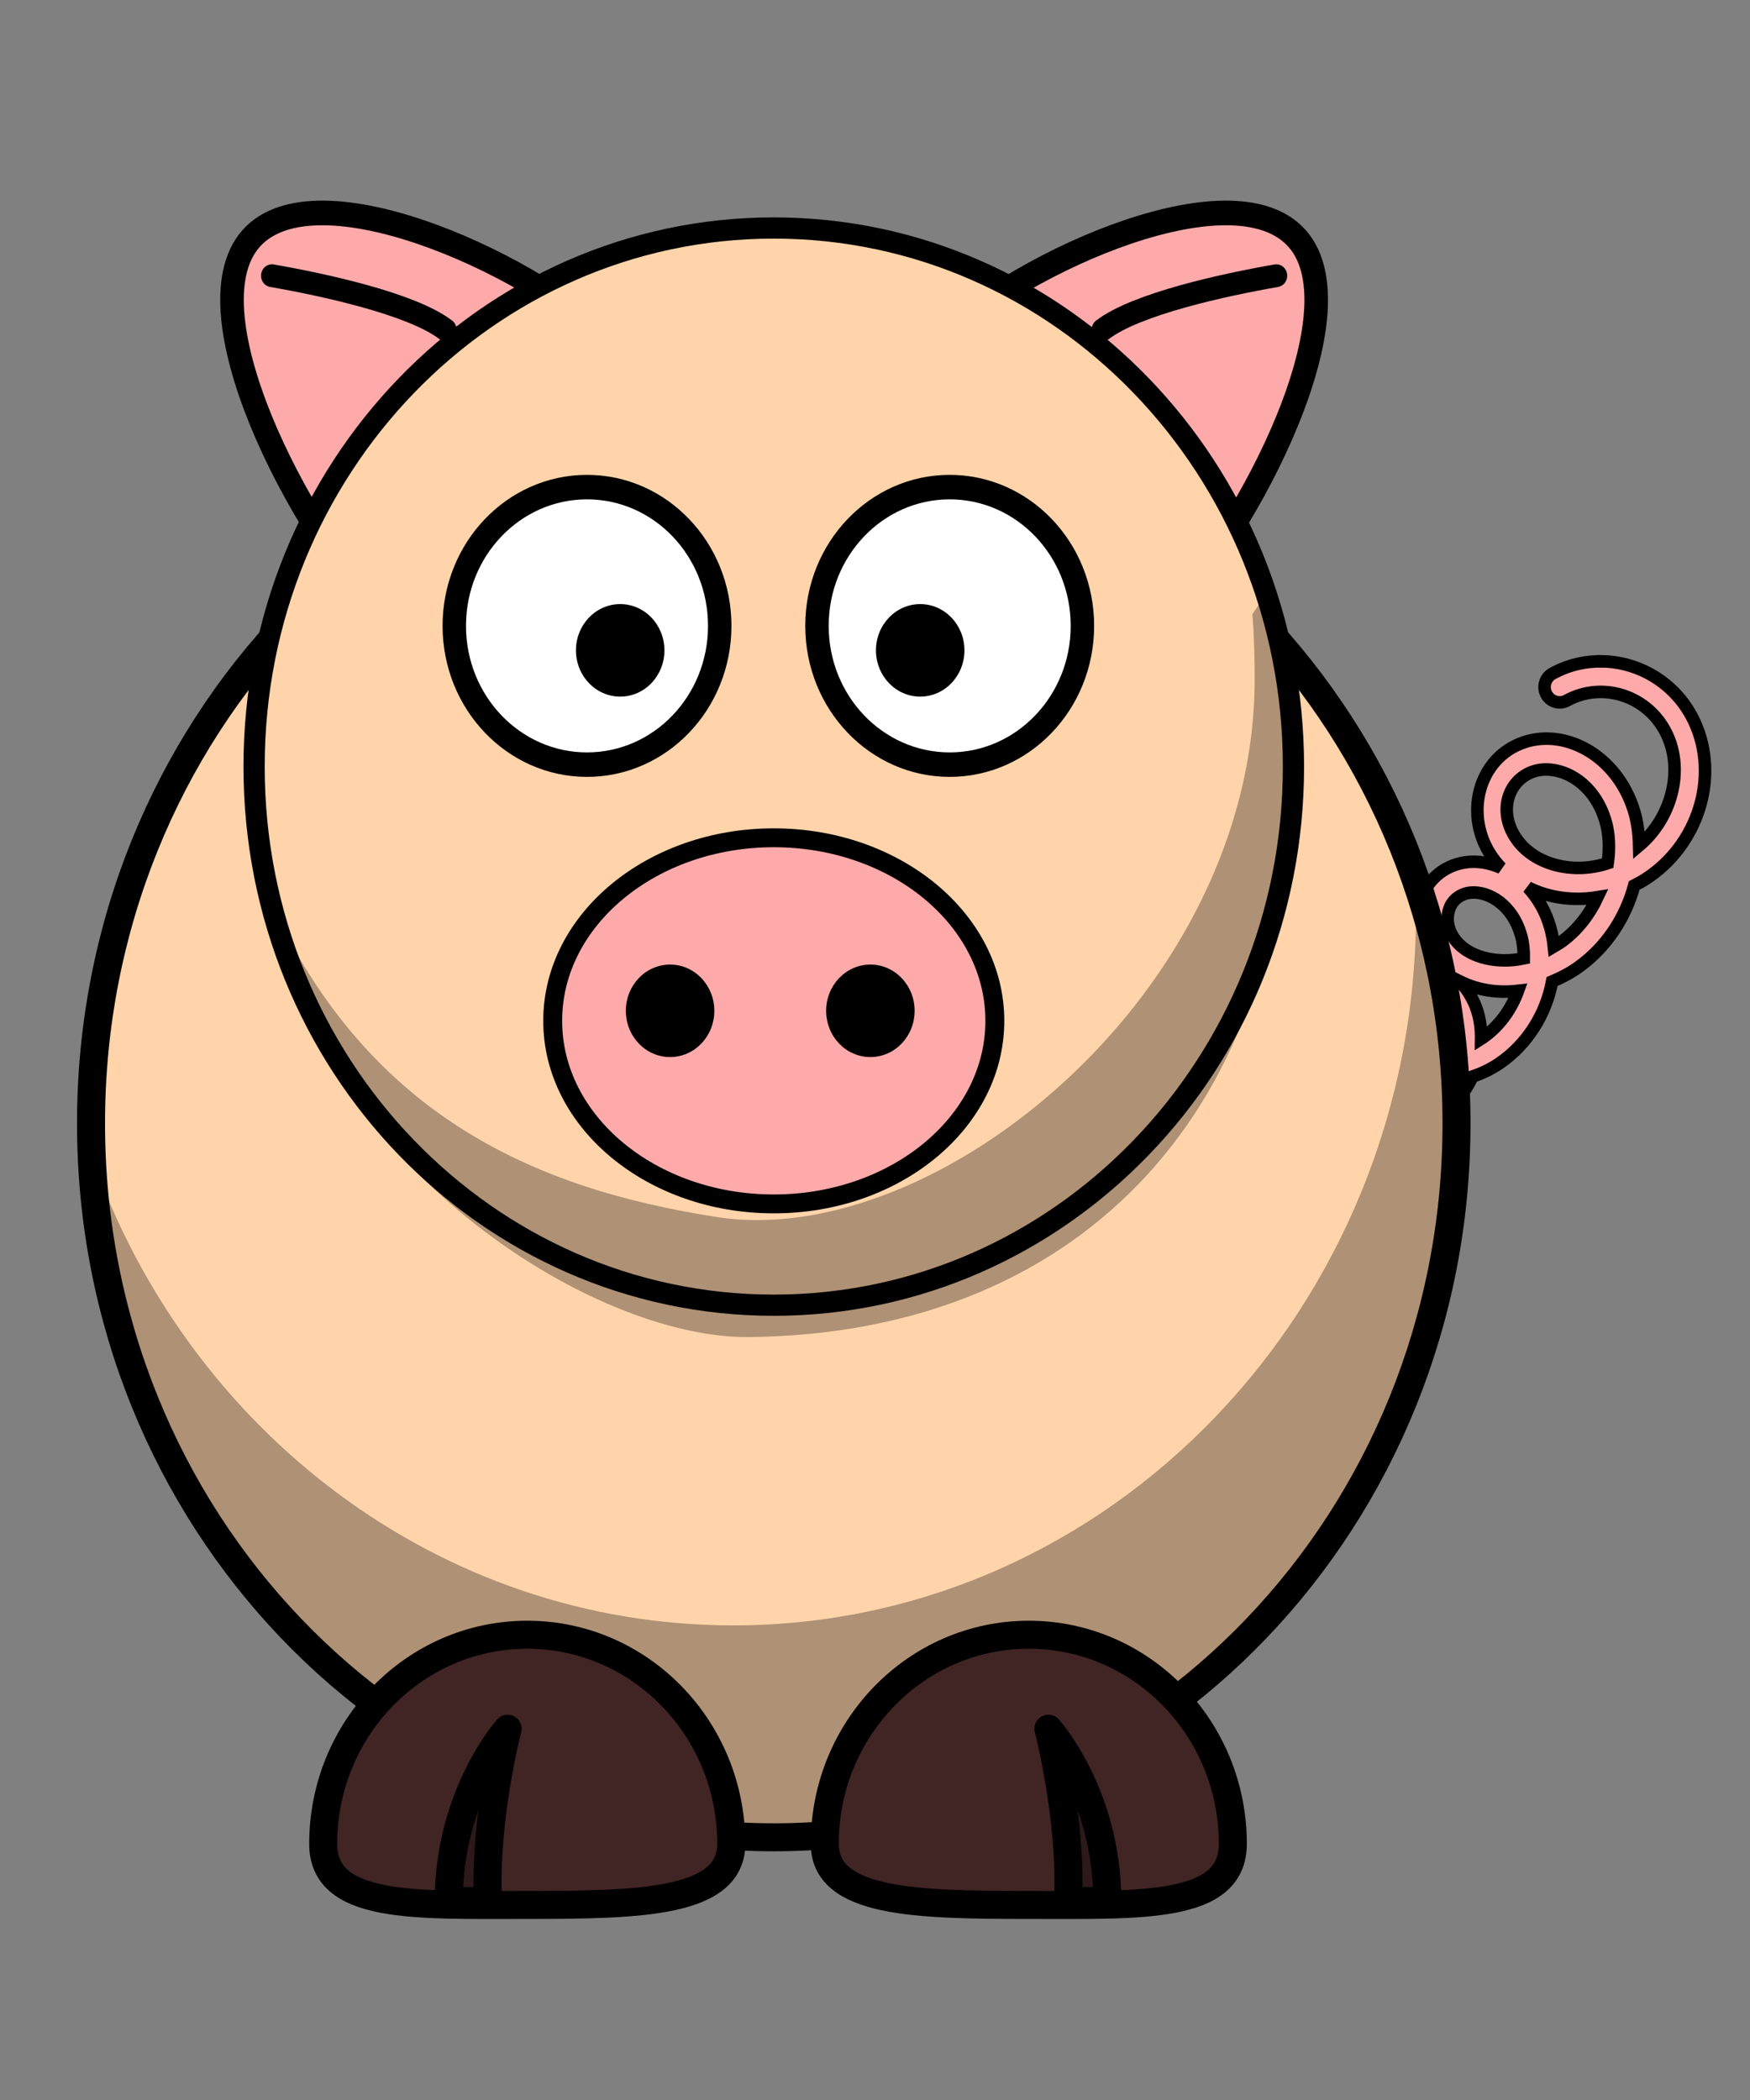
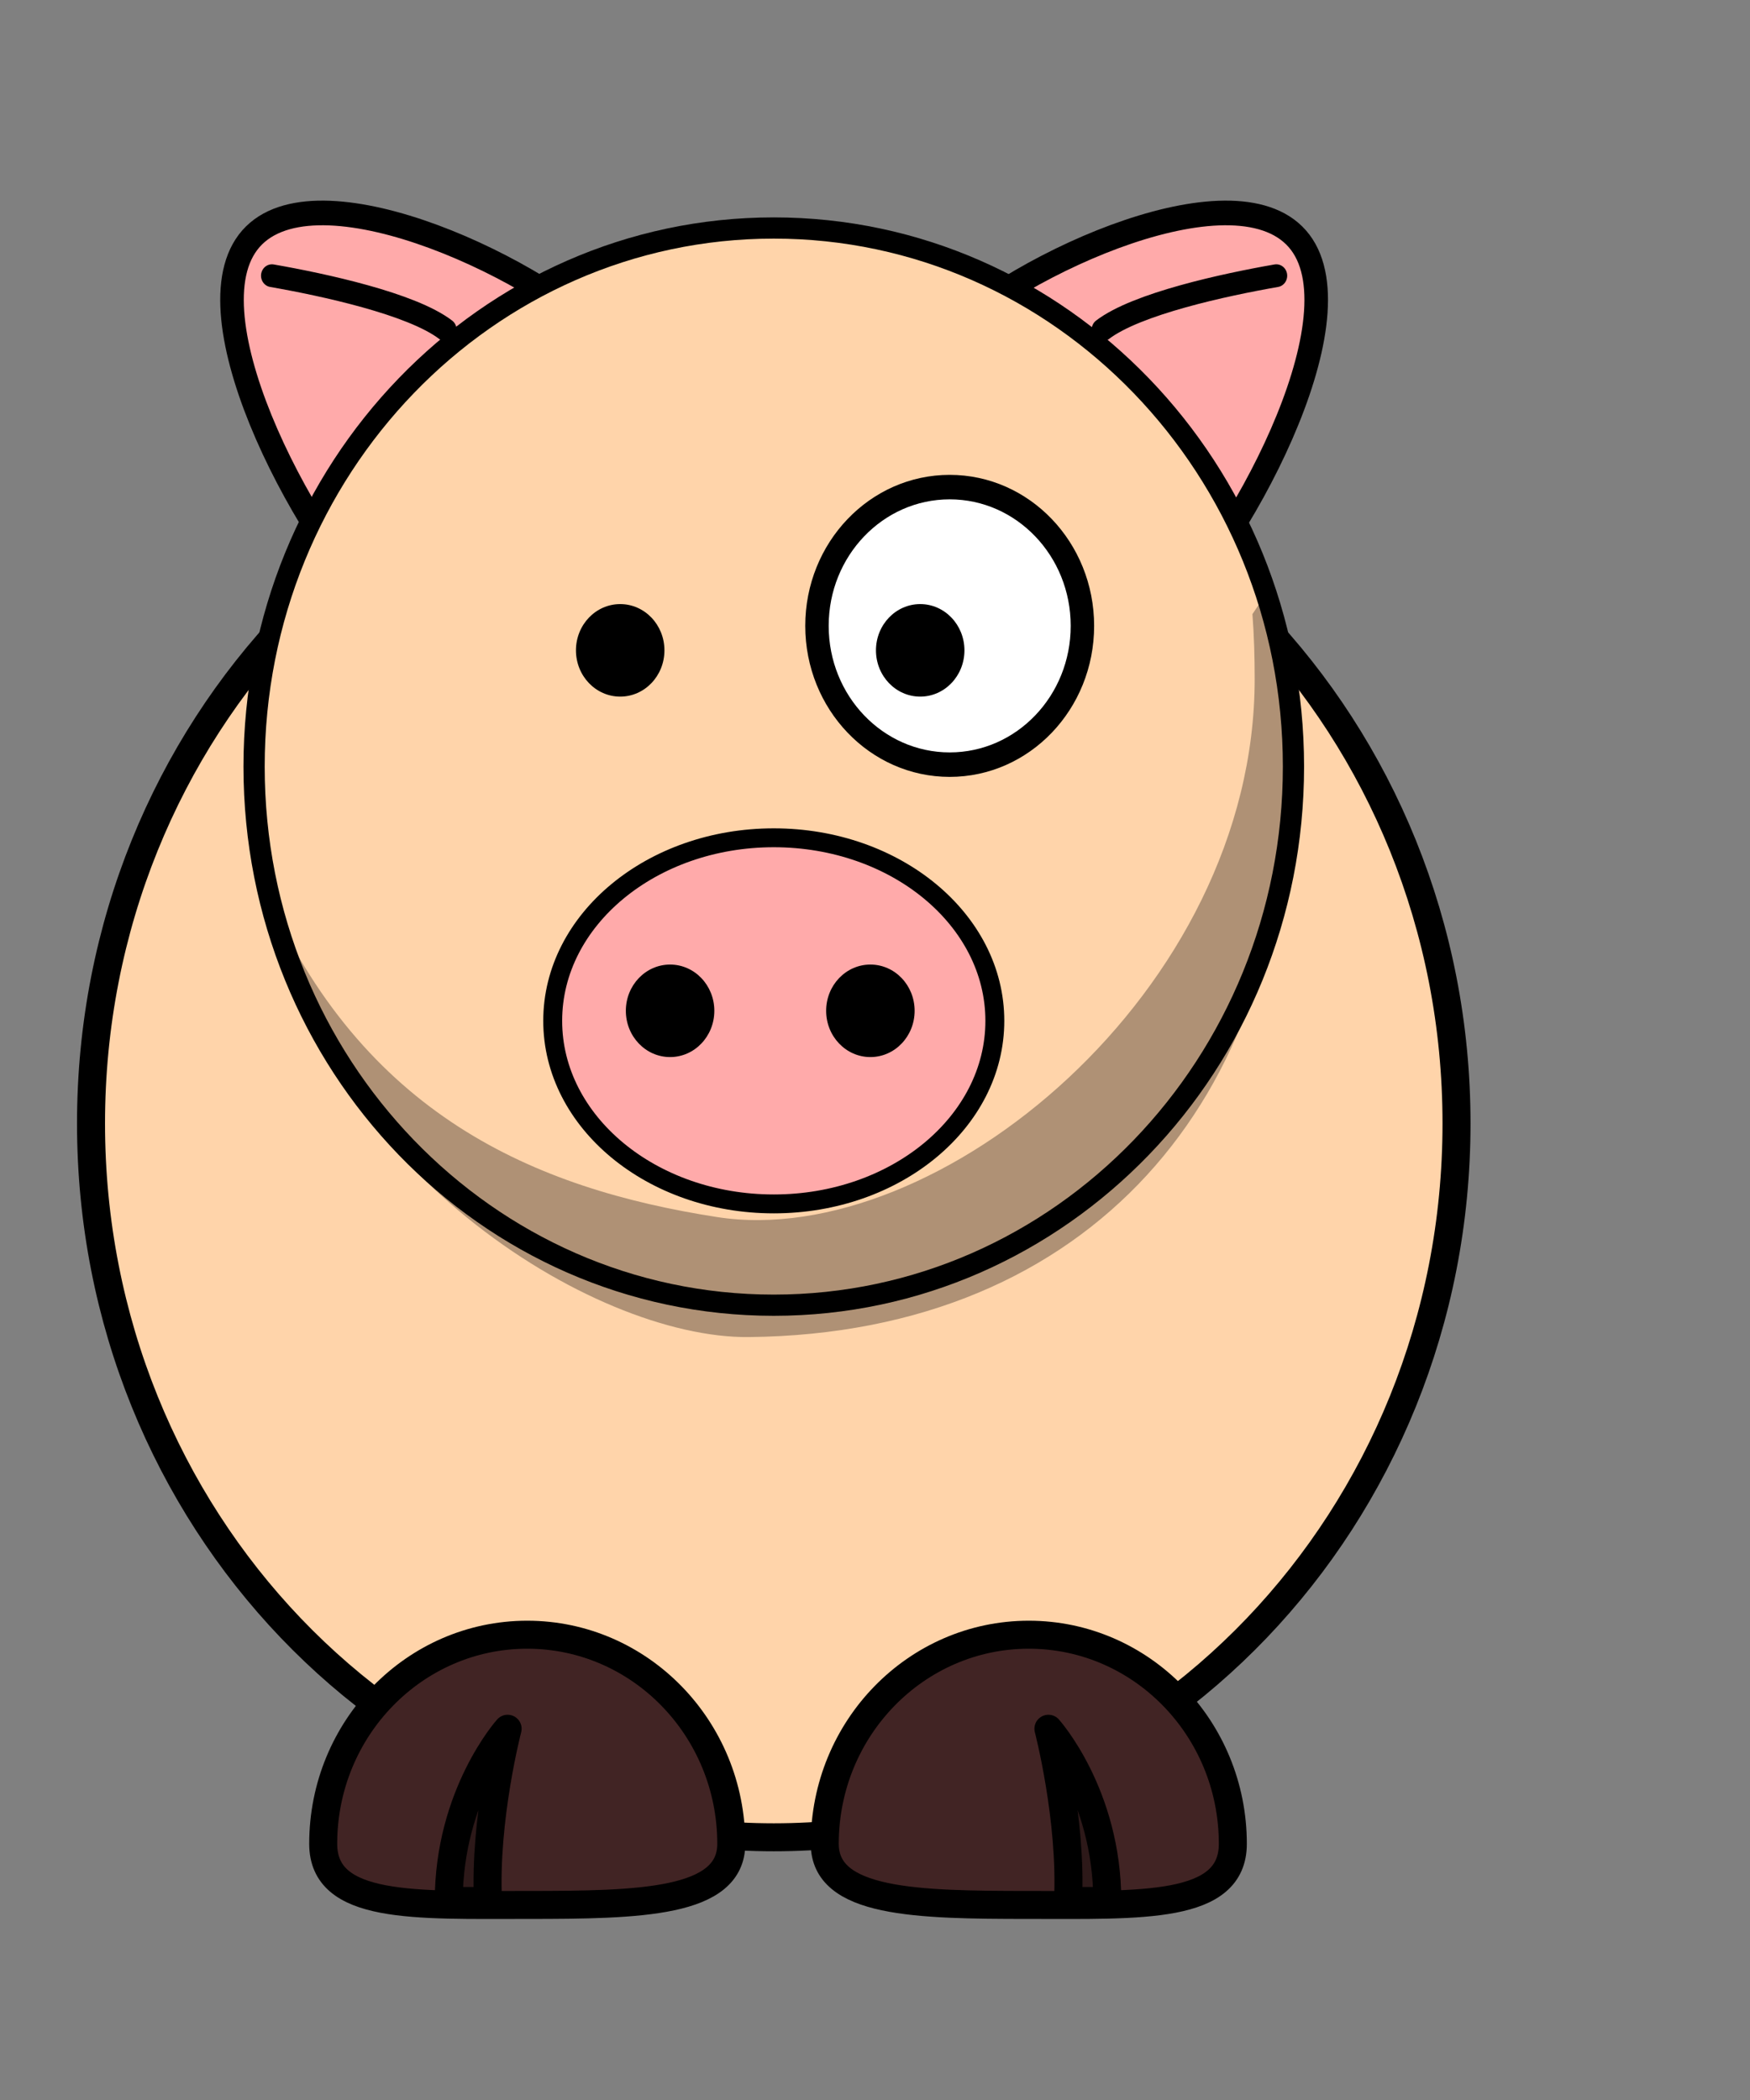
<svg xmlns="http://www.w3.org/2000/svg" width="250" height="300">
  <rect width="100%" height="100%" fill="#808080" stroke="none" />
  <g>
    <title>Layer 1</title>
    <g id="g2927" />
-     <path fill="#ffaaaa" stroke="#000000" stroke-width="1.791" d="m228.961,94.48c-2.447,-0.056 -4.921,0.501 -7.18,1.746c-1.047,0.579 -1.434,1.91 -0.864,2.974c0.57,1.063 1.881,1.456 2.928,0.877c5.047,-2.783 11.72,-0.753 14.342,4.972c2.337,5.103 0.632,11.818 -4.028,15.755c-0.038,-1.685 -0.233,-3.356 -0.725,-4.964c-2.468,-8.067 -10.186,-12.096 -16.322,-9.576c-6.366,2.614 -8.041,11.092 -3.472,16.808c0.25,0.313 0.518,0.612 0.792,0.899c-2.208,-0.972 -4.608,-1.173 -6.817,-0.334c-2.774,1.054 -4.59,3.538 -5.014,6.273c-0.417,2.695 0.478,5.649 2.663,7.933c-2.123,-0.927 -4.478,-1.058 -6.606,-0.111c-4.895,2.177 -6.003,8.966 -2.132,13.265c2.006,2.228 4.866,3.466 7.972,3.671c-0.474,0.466 -0.98,0.904 -1.567,1.249c-3.281,1.933 -7.283,1.053 -8.966,-1.267c-0.454,-0.64 -1.212,-0.983 -1.984,-0.898c-0.772,0.085 -1.44,0.585 -1.748,1.31c-0.308,0.724 -0.209,1.561 0.26,2.19c3.185,4.39 9.557,5.421 14.603,2.448c2.4,-1.414 4.15,-3.516 5.241,-5.888c1.329,-0.463 2.645,-1.066 3.885,-1.917c4.065,-2.789 6.651,-7.119 7.508,-11.673c1.315,-0.556 2.61,-1.222 3.843,-2.114c3.992,-2.888 6.675,-7.095 7.887,-11.605c0.553,-0.281 1.101,-0.58 1.635,-0.924c7.506,-4.837 10.565,-14.601 7.003,-22.379c-2.506,-5.472 -7.754,-8.596 -13.137,-8.721l0,0zm-7.399,15.481c3.022,0.308 6.371,2.664 7.753,7.18c0.587,1.92 0.666,4.044 0.362,6.17c-4.894,1.611 -10.098,0.249 -12.691,-2.995c-3.009,-3.764 -1.907,-8.488 1.744,-9.987c0.85,-0.349 1.824,-0.471 2.831,-0.368zm-3.27,16.825c2.953,1.48 6.44,1.952 9.927,1.386c-1.157,2.471 -2.877,4.724 -5.149,6.367c-0.357,0.258 -0.73,0.449 -1.095,0.668c-0.091,-0.888 -0.254,-1.759 -0.489,-2.619c-0.638,-2.333 -1.786,-4.266 -3.194,-5.802zm-8.157,0.727c2.504,-0.219 5.958,1.706 7.196,6.239c0.273,0.999 0.365,2.072 0.354,3.158c-3.781,0.795 -7.376,-0.11 -9.286,-2.054c-1.36,-1.384 -1.746,-2.947 -1.542,-4.262c0.204,-1.314 0.946,-2.353 2.275,-2.858c0.31,-0.118 0.645,-0.191 1.003,-0.223zm-1.576,12.691c2.443,1.222 5.318,1.695 8.3,1.344c-0.952,2.637 -2.671,5.073 -5.056,6.709c-0.072,0.05 -0.146,0.081 -0.219,0.128c0.018,-1.332 -0.137,-2.667 -0.539,-3.945c-0.528,-1.681 -1.417,-3.084 -2.486,-4.236zm-6.463,1.267c1.849,0.133 3.956,1.502 4.837,4.305c0.423,1.345 0.434,2.867 0.093,4.347c-3.013,0.435 -5.825,-0.435 -7.314,-2.088c-2.186,-2.428 -1.47,-5.333 0.683,-6.29c0.505,-0.225 1.086,-0.318 1.702,-0.274z" id="path2980" />
    <path fill="#ffd4aa" fill-rule="nonzero" stroke="#000000" stroke-width="4" stroke-linecap="round" stroke-linejoin="round" stroke-miterlimit="4" id="path2383" d="m208.074,160.491c0.016,56.317 -43.657,101.98 -97.535,101.98c-53.878,0 -97.551,-45.663 -97.535,-101.98c-0.016,-56.317 43.657,-101.98 97.535,-101.98c53.878,0 97.551,45.663 97.535,101.98z" />
-     <path fill="#000000" fill-opacity="0.314" fill-rule="nonzero" stroke-width="4" stroke-linecap="round" stroke-linejoin="round" stroke-miterlimit="4" id="path3221" d="m202.177,125.513c0.068,1.565 0.111,3.158 0.111,4.741c0,56.276 -43.691,101.945 -97.53,101.945c-42.084,0 -77.994,-27.921 -91.659,-66.984c2.363,54.087 45.121,97.233 97.447,97.233c53.839,0 97.53,-45.669 97.53,-101.945c0,-12.288 -2.082,-24.078 -5.899,-34.99z" />
    <path fill="#412424" fill-rule="nonzero" stroke="#000000" stroke-width="4" stroke-linecap="round" stroke-linejoin="round" stroke-miterlimit="4" id="path3172" d="m117.823,263.402c0,8.461 13.058,8.732 29.148,8.732c16.09,0 29.148,0.645 29.148,-8.732c0,-16.489 -13.058,-29.871 -29.148,-29.871c-16.09,0 -29.148,13.382 -29.148,29.871z" />
    <path fill="#000000" fill-opacity="0.314" fill-rule="evenodd" stroke="#000000" stroke-width="4" stroke-linejoin="round" stroke-miterlimit="4" id="path3174" d="m158.182,271.574c0,-15.234 -8.408,-24.609 -8.408,-24.609c0,0 3.363,12.89 2.803,24.609l5.605,0z" />
    <path fill="#412424" fill-rule="nonzero" stroke="#000000" stroke-width="4" stroke-linecap="round" stroke-linejoin="round" stroke-miterlimit="4" id="path3329" d="m104.468,263.402c0,8.461 -13.058,8.732 -29.148,8.732c-16.09,0 -29.148,0.645 -29.148,-8.732c0,-16.489 13.058,-29.871 29.148,-29.871c16.09,0 29.148,13.382 29.148,29.871z" />
    <path fill="#000000" fill-opacity="0.314" fill-rule="evenodd" stroke="#000000" stroke-width="4" stroke-linejoin="round" stroke-miterlimit="4" id="path3331" d="m64.109,271.574c0,-15.234 8.408,-24.609 8.408,-24.609c0,0 -3.363,12.89 -2.803,24.609l-5.605,0z" />
    <g id="g4318" transform="matrix(-0.89, 0, 0, 0.931, -279.173, 38.324)">
      <path fill="#ffaaaa" fill-rule="nonzero" stroke="#000000" stroke-width="3.782" stroke-linecap="round" stroke-linejoin="round" stroke-miterlimit="4" d="m-411.769,11.248c-7.038,6.405 0.529,16.456 10.129,28.588c9.6,12.132 16.855,22.467 24.654,15.368c13.715,-12.482 33.097,-47.059 23.497,-59.191c-9.6,-12.132 -44.565,2.753 -58.28,15.235z" id="path4320" />
      <path fill="none" fill-rule="evenodd" stroke="#000000" stroke-width="3.5" stroke-linecap="round" stroke-linejoin="round" stroke-miterlimit="4" d="m-385.219,9.44c5.451,-3.988 19.603,-6.917 27.894,-8.299" id="path4322" />
    </g>
    <g transform="matrix(0.89, 0, 0, 0.931, 500.346, 38.324)" id="g4314">
      <path fill="#ffaaaa" fill-rule="nonzero" stroke="#000000" stroke-width="3.782" stroke-linecap="round" stroke-linejoin="round" stroke-miterlimit="4" id="path4310" d="m-411.769,11.248c-7.038,6.405 0.529,16.456 10.129,28.588c9.6,12.132 16.855,22.467 24.654,15.368c13.715,-12.482 33.097,-47.059 23.497,-59.191c-9.6,-12.132 -44.565,2.753 -58.28,15.235z" />
      <path fill="none" fill-rule="evenodd" stroke="#000000" stroke-width="3.5" stroke-linecap="round" stroke-linejoin="round" stroke-miterlimit="4" id="path4312" d="m-385.219,9.44c5.451,-3.988 19.603,-6.917 27.894,-8.299" />
    </g>
    <path fill="#ffd4aa" fill-rule="nonzero" stroke="#000000" stroke-width="3.031" stroke-linecap="round" stroke-linejoin="round" stroke-miterlimit="4" d="m184.78,109.515c0.012,42.491 -33.23,76.943 -74.241,76.943c-41.011,0 -74.253,-34.452 -74.241,-76.943c-0.012,-42.491 33.23,-76.943 74.241,-76.943c41.011,0 74.253,34.452 74.241,76.943z" id="path4252" />
    <path fill="#ffaaaa" fill-rule="nonzero" stroke="#000000" stroke-width="2.7" stroke-linecap="round" stroke-linejoin="round" stroke-miterlimit="4" d="m142.12,145.835c0.005,14.442 -14.136,26.152 -31.581,26.152c-17.445,0 -31.586,-11.71 -31.581,-26.152c-0.005,-14.442 14.136,-26.152 31.581,-26.152c17.445,0 31.586,11.71 31.581,26.152z" id="path4250" />
    <g id="g4275" transform="matrix(1.235, 0, 0, 1.291, -21.751, 16.899)">
      <path fill="#ffffff" fill-rule="nonzero" stroke="#000000" stroke-width="2.71" stroke-linecap="round" stroke-linejoin="round" stroke-miterlimit="4" d="m142.819,56.167c0.003,8.48 -6.871,15.356 -15.352,15.356c-8.48,0 -15.354,-6.876 -15.352,-15.356c-0.003,-8.48 6.871,-15.356 15.352,-15.356c8.48,0 15.354,6.876 15.352,15.356z" id="path4277" />
      <path fill="#000000" fill-rule="nonzero" stroke-width="47.667" stroke-linecap="round" stroke-linejoin="round" stroke-miterlimit="4" d="m129.173,58.876c0.001,2.827 -2.29,5.119 -5.117,5.119c-2.827,0 -5.118,-2.292 -5.117,-5.119c-0.001,-2.827 2.29,-5.119 5.117,-5.119c2.827,0 5.118,2.292 5.117,5.119z" id="path4279" />
    </g>
    <g id="g4281" transform="matrix(1.235, 0, 0, 1.291, -29.448, 16.899)">
-       <path fill="#ffffff" fill-rule="nonzero" stroke="#000000" stroke-width="2.71" stroke-linecap="round" stroke-linejoin="round" stroke-miterlimit="4" d="m107.098,56.167c0.003,8.48 -6.871,15.356 -15.352,15.356c-8.48,0 -15.354,-6.876 -15.352,-15.356c-0.003,-8.48 6.871,-15.356 15.352,-15.356c8.48,0 15.354,6.876 15.352,15.356z" id="path4283" />
      <path fill="#000000" fill-rule="nonzero" stroke-width="47.667" stroke-linecap="round" stroke-linejoin="round" stroke-miterlimit="4" d="m100.702,58.876c0.001,2.827 -2.29,5.119 -5.117,5.119c-2.827,0 -5.118,-2.292 -5.117,-5.119c-0.001,-2.827 2.29,-5.119 5.117,-5.119c2.827,0 5.118,2.292 5.117,5.119z" id="path4285" />
    </g>
    <path fill="#000000" fill-opacity="0.314" fill-rule="nonzero" stroke-width="4" stroke-linecap="round" stroke-linejoin="round" stroke-miterlimit="4" id="path4287" d="m180.677,85.108l-1.759,2.626c0.234,3.04 0.322,6.132 0.322,9.268c0,44.66 -45.405,81.725 -76.785,76.866c-26.129,-4.046 -50.73,-14.617 -64.771,-47.081c7.145,39.788 47.049,64.454 69.286,64.223c49.3,-0.506 76.785,-34.734 76.785,-79.395c0,-9.285 -1.009,-18.201 -3.078,-26.507z" />
    <path fill="#000000" fill-rule="nonzero" stroke-width="47.667" stroke-linecap="round" stroke-linejoin="round" stroke-miterlimit="4" d="m130.661,144.402c0.001,3.649 -2.829,6.608 -6.32,6.608c-3.491,0 -6.321,-2.959 -6.32,-6.608c-0.001,-3.649 2.829,-6.608 6.32,-6.608c3.491,0 6.321,2.959 6.32,6.608z" id="path4328" />
    <path fill="#000000" fill-rule="nonzero" stroke-width="47.667" stroke-linecap="round" stroke-linejoin="round" stroke-miterlimit="4" d="m102.047,144.402c0.001,3.649 -2.829,6.608 -6.32,6.608c-3.491,0 -6.321,-2.959 -6.32,-6.608c-0.001,-3.649 2.829,-6.608 6.32,-6.608c3.491,0 6.321,2.959 6.32,6.608z" id="path4334" />
  </g>
</svg>